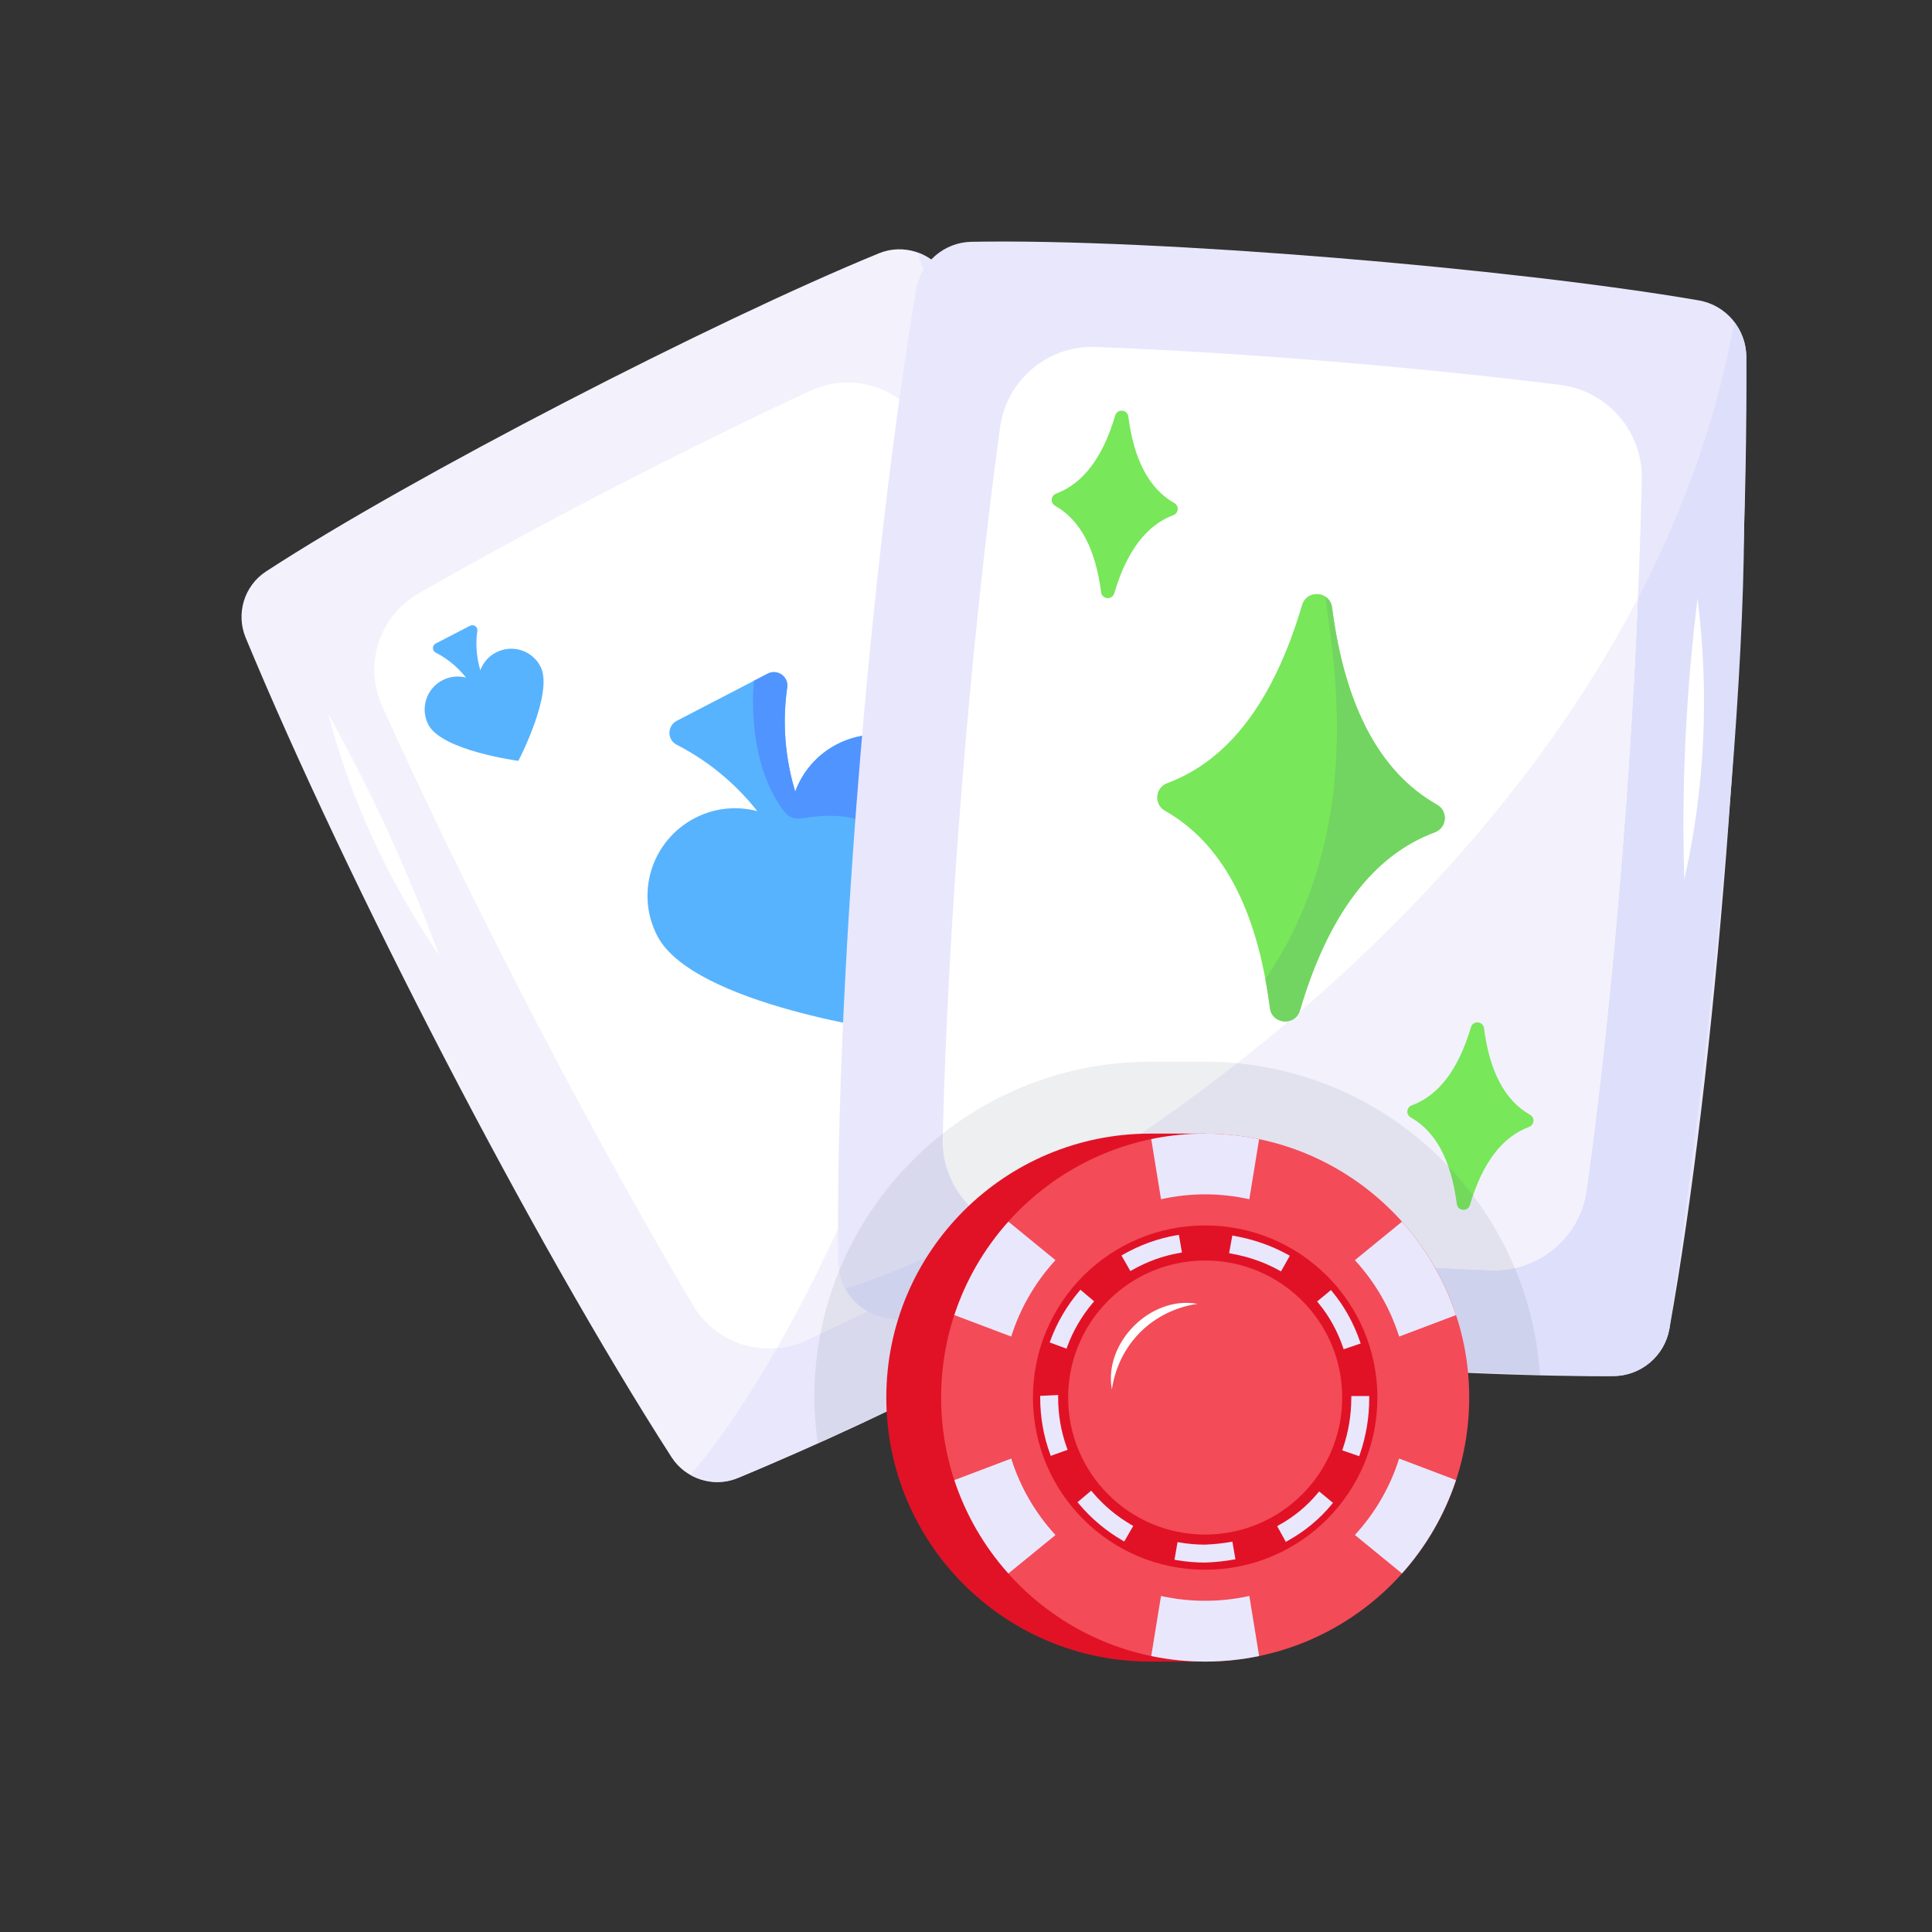
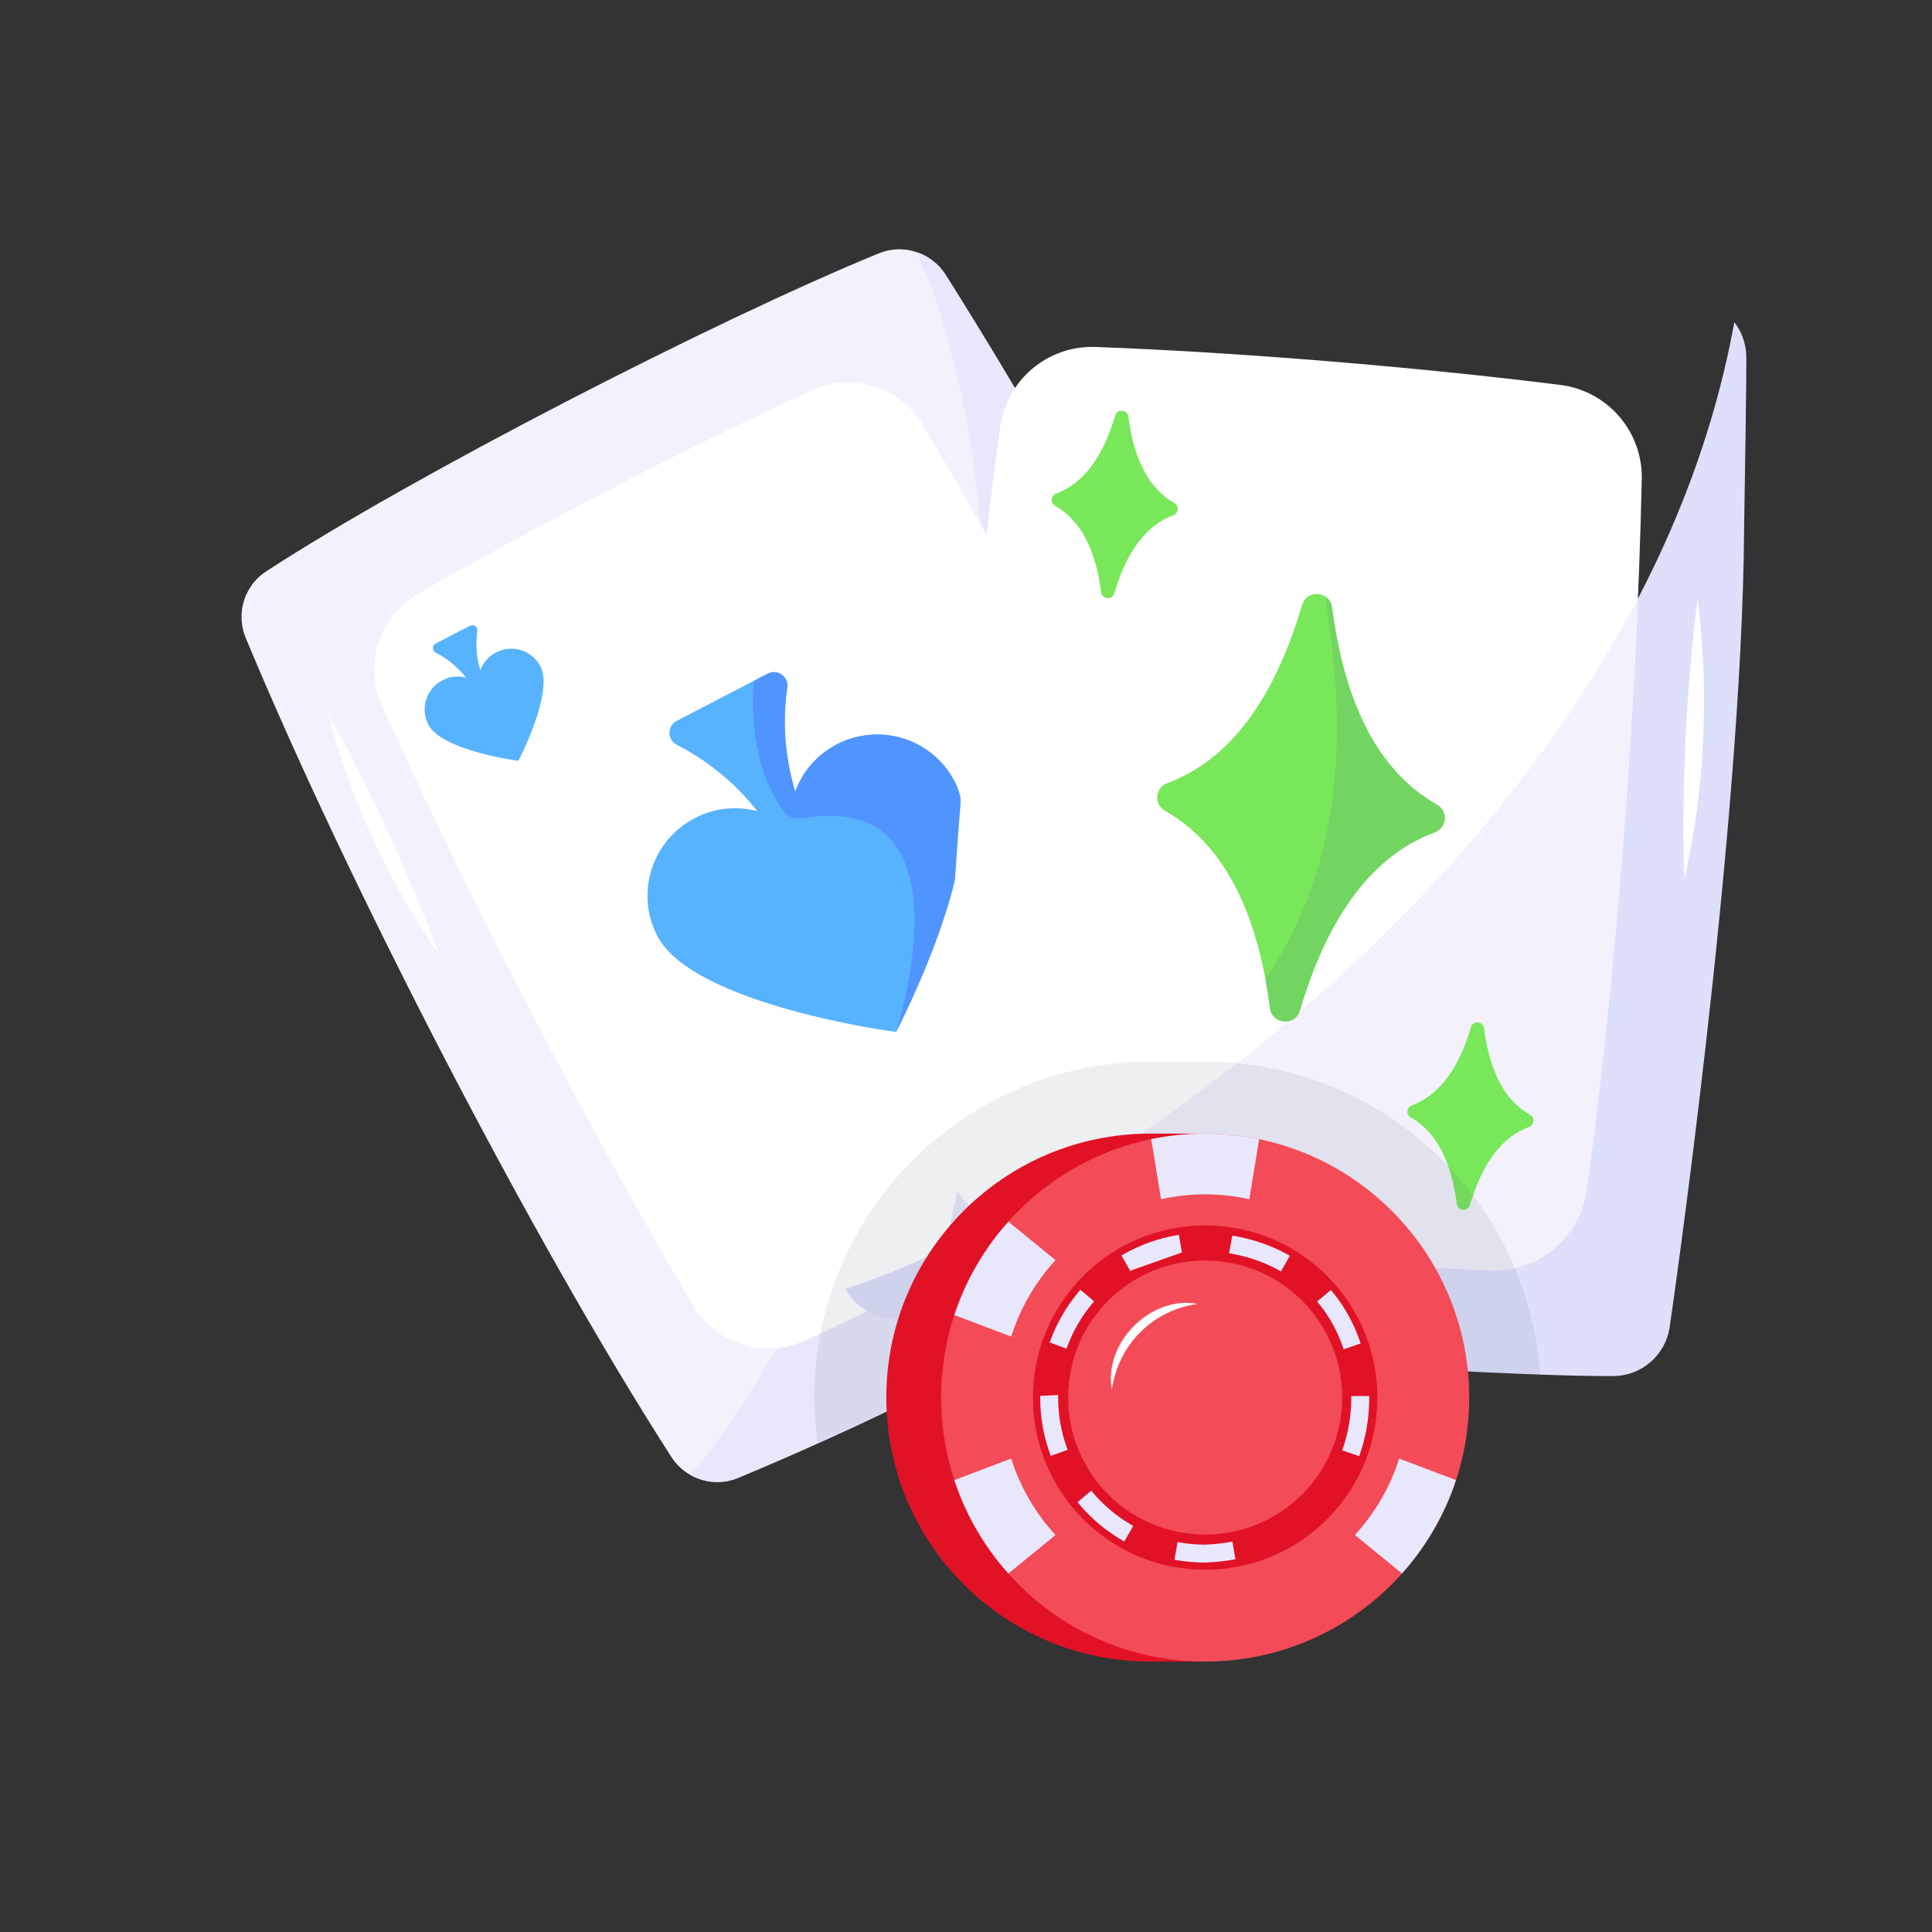
<svg xmlns="http://www.w3.org/2000/svg" width="32" height="32" viewBox="0 0 32 32" fill="none">
  <rect x="0" y="0" width="32" height="32" fill="#333333" stroke="none" />
  <path d="M12.221 24.48C11.82 24.646 11.356 24.499 11.122 24.135C8.818 20.55 5.758 14.633 4.069 10.563C3.904 10.165 4.044 9.702 4.405 9.466C6.825 7.887 11.823 5.316 14.559 4.195C14.96 4.031 15.425 4.181 15.659 4.547C18.112 8.401 21.203 14.308 22.725 18.112C22.884 18.511 22.737 18.97 22.374 19.201C19.908 20.771 14.922 23.362 12.221 24.48Z" fill="#F3F1FC" />
  <path d="M12.22 24.48C11.959 24.588 11.67 24.561 11.436 24.428C13.635 21.916 18.418 12.223 15.214 4.189C15.392 4.256 15.551 4.377 15.659 4.547C15.933 4.978 16.797 6.42 17.06 6.851C18.782 9.641 20.272 12.704 21.7 15.907C21.865 16.296 22.569 17.723 22.725 18.112C22.884 18.511 22.737 18.97 22.374 19.201C21.141 19.986 17.476 21.961 16.184 22.633C14.892 23.305 13.571 23.921 12.22 24.48Z" fill="#E9E7FC" />
  <path d="M18.206 12.301C19.047 13.923 19.833 15.53 20.469 16.956C20.775 17.639 20.511 18.441 19.863 18.814C18.902 19.365 17.77 19.982 16.574 20.603C15.426 21.199 14.319 21.745 13.353 22.198C13.313 22.216 13.274 22.233 13.235 22.247C13.156 22.276 13.075 22.297 12.992 22.313C12.952 22.318 12.909 22.325 12.868 22.328C12.323 22.382 11.776 22.12 11.482 21.624C9.758 18.719 7.771 14.89 6.328 11.693C6.022 11.01 6.279 10.206 6.929 9.832C8.837 8.732 11.399 7.409 13.424 6.471C14.102 6.156 14.908 6.405 15.291 7.048C15.599 7.565 15.913 8.106 16.227 8.66C16.353 8.878 16.477 9.1 16.602 9.322C16.653 9.415 16.705 9.509 16.757 9.604C17.085 10.194 17.412 10.795 17.732 11.401C17.89 11.7 18.05 12.001 18.206 12.301Z" fill="white" />
-   <path d="M12.992 22.313C13.075 22.297 13.156 22.276 13.235 22.247C13.274 22.233 13.313 22.216 13.353 22.198C14.319 21.745 15.426 21.199 16.574 20.603C17.771 19.982 18.902 19.365 19.863 18.814C20.511 18.441 20.775 17.639 20.469 16.956C19.833 15.53 19.047 13.923 18.206 12.301C18.05 12.001 17.89 11.7 17.732 11.401C17.412 10.795 17.085 10.194 16.757 9.604C16.705 9.51 16.653 9.415 16.602 9.322C16.477 9.1 16.353 8.878 16.228 8.66C16.645 13.938 14.636 19.238 12.869 22.328C12.91 22.325 12.952 22.318 12.992 22.313Z" fill="#F3F1FC" />
  <path d="M5.434 11.819C5.803 13.232 6.423 14.584 7.278 15.83C6.766 14.452 6.161 13.122 5.434 11.819Z" fill="white" />
  <path d="M15.813 12.946C16.41 14.095 14.841 17.093 14.841 17.093C14.841 17.093 11.484 16.651 10.887 15.502C10.519 14.793 10.796 13.92 11.509 13.55C11.838 13.379 12.207 13.346 12.543 13.435C12.26 13.076 11.83 12.654 11.208 12.335C11.046 12.252 11.05 12.022 11.209 11.939L12.715 11.158C12.874 11.075 13.064 11.205 13.039 11.385C12.938 12.079 13.041 12.675 13.171 13.113C13.289 12.789 13.527 12.502 13.859 12.33C14.572 11.96 15.445 12.236 15.813 12.946Z" fill="#57B3FE" />
  <path d="M15.813 12.946C15.445 12.236 14.572 11.96 13.859 12.33C13.527 12.502 13.289 12.789 13.171 13.113C13.041 12.675 12.938 12.079 13.039 11.385C13.064 11.205 12.874 11.075 12.715 11.158L12.488 11.275C12.455 11.622 12.424 12.629 12.942 13.379C13.056 13.544 13.138 13.577 13.336 13.546C16.155 13.106 14.841 17.093 14.841 17.093C14.841 17.093 16.41 14.095 15.813 12.946Z" fill="#5094FF" />
  <path d="M19.668 16.566C19.893 16.999 19.302 18.13 19.302 18.13C19.302 18.13 18.036 17.963 17.811 17.53C17.672 17.262 17.777 16.933 18.046 16.794C18.169 16.729 18.309 16.717 18.436 16.75C18.329 16.615 18.167 16.456 17.932 16.336C17.871 16.304 17.872 16.218 17.933 16.186L18.5 15.892C18.56 15.861 18.632 15.909 18.622 15.977C18.584 16.239 18.623 16.464 18.672 16.629C18.717 16.507 18.806 16.399 18.932 16.334C19.201 16.194 19.53 16.299 19.668 16.566Z" fill="#57B3FE" />
  <path d="M8.952 11.039C9.177 11.472 8.586 12.602 8.586 12.602C8.586 12.602 7.32 12.436 7.095 12.003C6.956 11.735 7.06 11.406 7.329 11.267C7.453 11.202 7.592 11.19 7.719 11.223C7.612 11.088 7.45 10.929 7.216 10.809C7.155 10.777 7.156 10.691 7.216 10.659L7.784 10.365C7.844 10.334 7.916 10.383 7.906 10.45C7.868 10.712 7.907 10.937 7.956 11.102C8 10.98 8.09 10.872 8.215 10.807C8.484 10.667 8.813 10.771 8.952 11.039Z" fill="#57B3FE" />
  <path d="M16.051 20.601C16.093 20.59 16.137 20.577 16.18 20.563C17.247 20.2 18.473 19.754 19.748 19.262C21.076 18.749 22.335 18.232 23.409 17.765C24.132 17.449 24.503 16.638 24.261 15.886C23.329 12.971 21.868 9.195 20.771 6.682C20.632 7.769 17.931 10.001 15.657 20.642C15.7 20.644 15.745 20.642 15.787 20.641C15.877 20.634 15.964 20.622 16.051 20.601Z" fill="#E9E7FC" />
-   <path d="M14.675 21.829C14.224 21.753 13.89 21.362 13.884 20.905C13.831 16.403 14.405 9.39 15.174 4.799C15.249 4.35 15.634 4.013 16.089 4.005C19.142 3.947 25.058 4.445 28.136 4.975C28.588 5.052 28.921 5.447 28.924 5.905C28.961 10.732 28.419 17.754 27.65 22.013C27.569 22.46 27.18 22.788 26.726 22.792C23.637 22.816 17.721 22.342 14.675 21.829Z" fill="#E9E7FC" />
  <path d="M14.675 21.829C14.38 21.78 14.137 21.593 14.001 21.343C17.378 20.326 27.093 14.326 28.726 5.336C28.848 5.496 28.922 5.693 28.924 5.905C28.928 6.446 28.894 8.221 28.888 8.754C28.857 13.754 27.658 21.969 27.65 22.013C27.569 22.46 27.18 22.788 26.726 22.792C25.181 22.804 20.793 22.519 19.259 22.397C17.726 22.275 16.198 22.086 14.675 21.829Z" fill="#DEDFFB" />
  <path d="M26.278 19.714C26.169 20.497 25.483 21.067 24.694 21.038C23.524 20.992 22.166 20.912 20.746 20.797C19.384 20.687 18.087 20.557 16.968 20.421C16.922 20.414 16.877 20.408 16.835 20.398C16.747 20.38 16.663 20.353 16.58 20.321C16.541 20.303 16.5 20.285 16.461 20.265C15.943 20.008 15.599 19.467 15.614 18.857C15.698 15.29 16.064 10.748 16.564 7.077C16.673 6.294 17.353 5.718 18.145 5.747C20.47 5.831 23.505 6.081 25.845 6.376C26.628 6.474 27.211 7.149 27.193 7.939C27.104 12.005 26.723 16.543 26.278 19.714Z" fill="white" />
  <path d="M16.58 20.32C16.663 20.353 16.747 20.38 16.835 20.398C16.877 20.408 16.922 20.414 16.968 20.421C18.087 20.557 19.384 20.687 20.746 20.797C22.166 20.912 23.524 20.992 24.694 21.038C25.483 21.067 26.169 20.497 26.278 19.714C26.707 16.657 27.025 12.646 27.129 9.908C24.545 14.868 19.776 18.489 16.461 20.265C16.5 20.285 16.541 20.303 16.58 20.32Z" fill="#F3F1FC" />
  <path d="M27.897 14.568C28.238 13.063 28.314 11.494 28.117 9.909C27.927 11.45 27.849 12.992 27.897 14.568Z" fill="white" />
  <path d="M25.342 18.464C24.927 18.229 24.673 17.752 24.58 17.032C24.565 16.912 24.397 16.898 24.363 17.015C24.157 17.711 23.831 18.142 23.384 18.308C23.294 18.341 23.284 18.462 23.368 18.509C23.783 18.744 24.036 19.221 24.129 19.941C24.145 20.062 24.313 20.075 24.347 19.958C24.553 19.262 24.879 18.831 25.326 18.665C25.416 18.632 25.425 18.511 25.342 18.464Z" fill="#78E75A" />
  <path d="M19.45 8.332C19.035 8.097 18.782 7.62 18.689 6.9C18.673 6.78 18.505 6.766 18.471 6.883C18.265 7.579 17.939 8.01 17.492 8.176C17.402 8.209 17.393 8.33 17.476 8.377C17.891 8.612 18.145 9.089 18.238 9.809C18.253 9.93 18.421 9.943 18.456 9.826C18.661 9.13 18.988 8.699 19.434 8.533C19.524 8.5 19.534 8.379 19.45 8.332Z" fill="#78E75A" />
  <path d="M23.799 13.327C22.854 12.791 22.275 11.703 22.063 10.062C22.027 9.787 21.645 9.757 21.566 10.022C21.097 11.609 20.353 12.592 19.334 12.971C19.129 13.047 19.107 13.323 19.297 13.43C20.243 13.966 20.822 15.054 21.034 16.695C21.07 16.97 21.452 17.001 21.531 16.735C22 15.148 22.744 14.165 23.763 13.786C23.968 13.71 23.99 13.434 23.799 13.327Z" fill="#78E75A" />
  <path d="M21.531 16.735C22 15.148 22.744 14.165 23.763 13.786C23.968 13.71 23.99 13.434 23.799 13.327C22.854 12.791 22.275 11.703 22.063 10.062C22.052 9.981 22.01 9.923 21.955 9.886C22.035 10.715 22.696 13.674 20.958 16.217C20.987 16.371 21.013 16.53 21.034 16.695C21.07 16.97 21.452 17.001 21.531 16.735Z" fill="#72D561" />
  <g opacity="0.1">
    <path d="M19.96 17.585H19.054C15.984 17.585 13.487 20.08 13.487 23.147C13.487 23.403 13.51 23.652 13.544 23.899C14.434 23.5 15.317 23.084 16.183 22.634C16.413 22.515 16.724 22.352 17.081 22.161C19.742 22.471 23.088 22.723 25.508 22.781C25.318 19.884 22.906 17.585 19.96 17.585Z" fill="#4C5C75" />
  </g>
  <path d="M19.052 27.521C16.637 27.521 14.68 25.564 14.68 23.148C14.68 20.733 16.637 18.776 19.052 18.776H19.962V27.521H19.052Z" fill="#E11226" />
  <path d="M15.588 23.148C15.588 25.564 17.545 27.521 19.96 27.521C22.375 27.521 24.335 25.564 24.335 23.148C24.335 20.733 22.375 18.776 19.96 18.776C17.545 18.776 15.588 20.733 15.588 23.148Z" fill="#F34B58" />
  <path d="M18.416 23.015C18.275 22.241 19.059 21.454 19.834 21.596C19.086 21.706 18.526 22.267 18.416 23.015Z" fill="white" />
  <path d="M19.961 20.297C18.384 20.297 17.109 21.572 17.109 23.148C17.109 24.725 18.384 26 19.961 26C21.537 26 22.814 24.725 22.814 23.148C22.814 21.572 21.537 20.297 19.961 20.297ZM19.961 25.417C18.706 25.417 17.692 24.403 17.692 23.148C17.692 21.894 18.706 20.878 19.961 20.878C21.215 20.878 22.231 21.894 22.231 23.148C22.231 24.403 21.215 25.417 19.961 25.417Z" fill="#E11226" />
-   <path d="M19.96 26.514C19.709 26.514 19.465 26.486 19.23 26.434L19.068 27.429C19.356 27.489 19.654 27.521 19.96 27.521C20.267 27.521 20.566 27.489 20.855 27.429L20.693 26.434C20.457 26.486 20.212 26.514 19.96 26.514Z" fill="#E9E7FC" />
  <path d="M19.96 19.782C20.212 19.782 20.457 19.811 20.693 19.863L20.855 18.868C20.566 18.808 20.267 18.776 19.96 18.776C19.654 18.776 19.356 18.808 19.068 18.867L19.23 19.863C19.465 19.811 19.709 19.782 19.96 19.782Z" fill="#E9E7FC" />
-   <path d="M23.174 22.138L24.116 21.782C23.925 21.204 23.618 20.678 23.221 20.235L22.441 20.872C22.771 21.231 23.024 21.662 23.174 22.138Z" fill="#E9E7FC" />
  <path d="M16.749 24.158L15.807 24.515C15.998 25.093 16.305 25.619 16.702 26.062L17.482 25.425C17.152 25.066 16.899 24.635 16.749 24.158Z" fill="#E9E7FC" />
  <path d="M17.482 20.872L16.702 20.234C16.305 20.678 15.997 21.203 15.807 21.782L16.749 22.138C16.899 21.662 17.152 21.231 17.482 20.872Z" fill="#E9E7FC" />
  <path d="M23.174 24.158C23.024 24.635 22.771 25.065 22.441 25.424L23.221 26.062C23.618 25.618 23.925 25.093 24.116 24.515L23.174 24.158Z" fill="#E9E7FC" />
  <path d="M17.526 23.15V23.106L17.229 23.12V23.15C17.229 23.471 17.284 23.786 17.393 24.084L17.403 24.114L17.683 24.013L17.672 23.983C17.575 23.717 17.526 23.437 17.526 23.15Z" fill="#E9E7FC" />
  <path d="M22.245 22.318L22.255 22.348L22.537 22.252L22.526 22.221C22.421 21.914 22.266 21.635 22.065 21.392L22.045 21.367L21.816 21.556L21.836 21.581C22.014 21.797 22.152 22.045 22.245 22.318Z" fill="#E9E7FC" />
  <path d="M21.19 21.043L21.218 21.058L21.363 20.799L21.335 20.783C21.066 20.634 20.766 20.528 20.442 20.47L20.411 20.464L20.358 20.757L20.39 20.763C20.681 20.815 20.95 20.909 21.19 21.043Z" fill="#E9E7FC" />
  <path d="M17.676 22.308C17.773 22.043 17.916 21.798 18.101 21.579L18.122 21.554L17.895 21.362L17.874 21.387C17.668 21.631 17.507 21.906 17.397 22.205L17.386 22.235L17.665 22.338L17.676 22.308Z" fill="#E9E7FC" />
-   <path d="M18.751 21.037C18.998 20.895 19.265 20.799 19.546 20.751L19.577 20.745L19.526 20.453L19.495 20.458C19.18 20.512 18.88 20.62 18.603 20.779L18.575 20.795L18.723 21.053L18.751 21.037Z" fill="#E9E7FC" />
-   <path d="M21.829 24.727C21.649 24.945 21.431 25.124 21.181 25.262L21.154 25.278L21.297 25.538L21.325 25.522C21.608 25.366 21.855 25.163 22.058 24.917L22.078 24.892L21.85 24.703L21.829 24.727Z" fill="#E9E7FC" />
+   <path d="M18.751 21.037L19.577 20.745L19.526 20.453L19.495 20.458C19.18 20.512 18.88 20.62 18.603 20.779L18.575 20.795L18.723 21.053L18.751 21.037Z" fill="#E9E7FC" />
  <path d="M18.095 24.715L18.074 24.69L17.847 24.881L17.867 24.905C18.073 25.151 18.317 25.356 18.593 25.516L18.621 25.532L18.77 25.274L18.742 25.258C18.496 25.116 18.278 24.933 18.095 24.715Z" fill="#E9E7FC" />
  <path d="M22.382 23.123V23.155C22.381 23.443 22.334 23.724 22.242 23.991L22.231 24.022L22.512 24.119L22.523 24.089C22.626 23.791 22.679 23.477 22.679 23.155V23.123L22.382 23.123Z" fill="#E9E7FC" />
  <path d="M20.38 25.54C20.244 25.564 20.102 25.578 19.959 25.584C19.816 25.584 19.674 25.572 19.535 25.547L19.504 25.542L19.453 25.834L19.484 25.84C19.64 25.867 19.802 25.881 19.965 25.881H19.966C20.124 25.875 20.281 25.859 20.431 25.832L20.463 25.827L20.412 25.534L20.38 25.54Z" fill="#E9E7FC" />
  <path d="M15.423 4.353C15.38 4.397 15.344 4.445 15.312 4.501C15.28 4.413 15.248 4.33 15.213 4.242C15.288 4.27 15.36 4.306 15.423 4.353Z" fill="#E9E7FC" />
</svg>